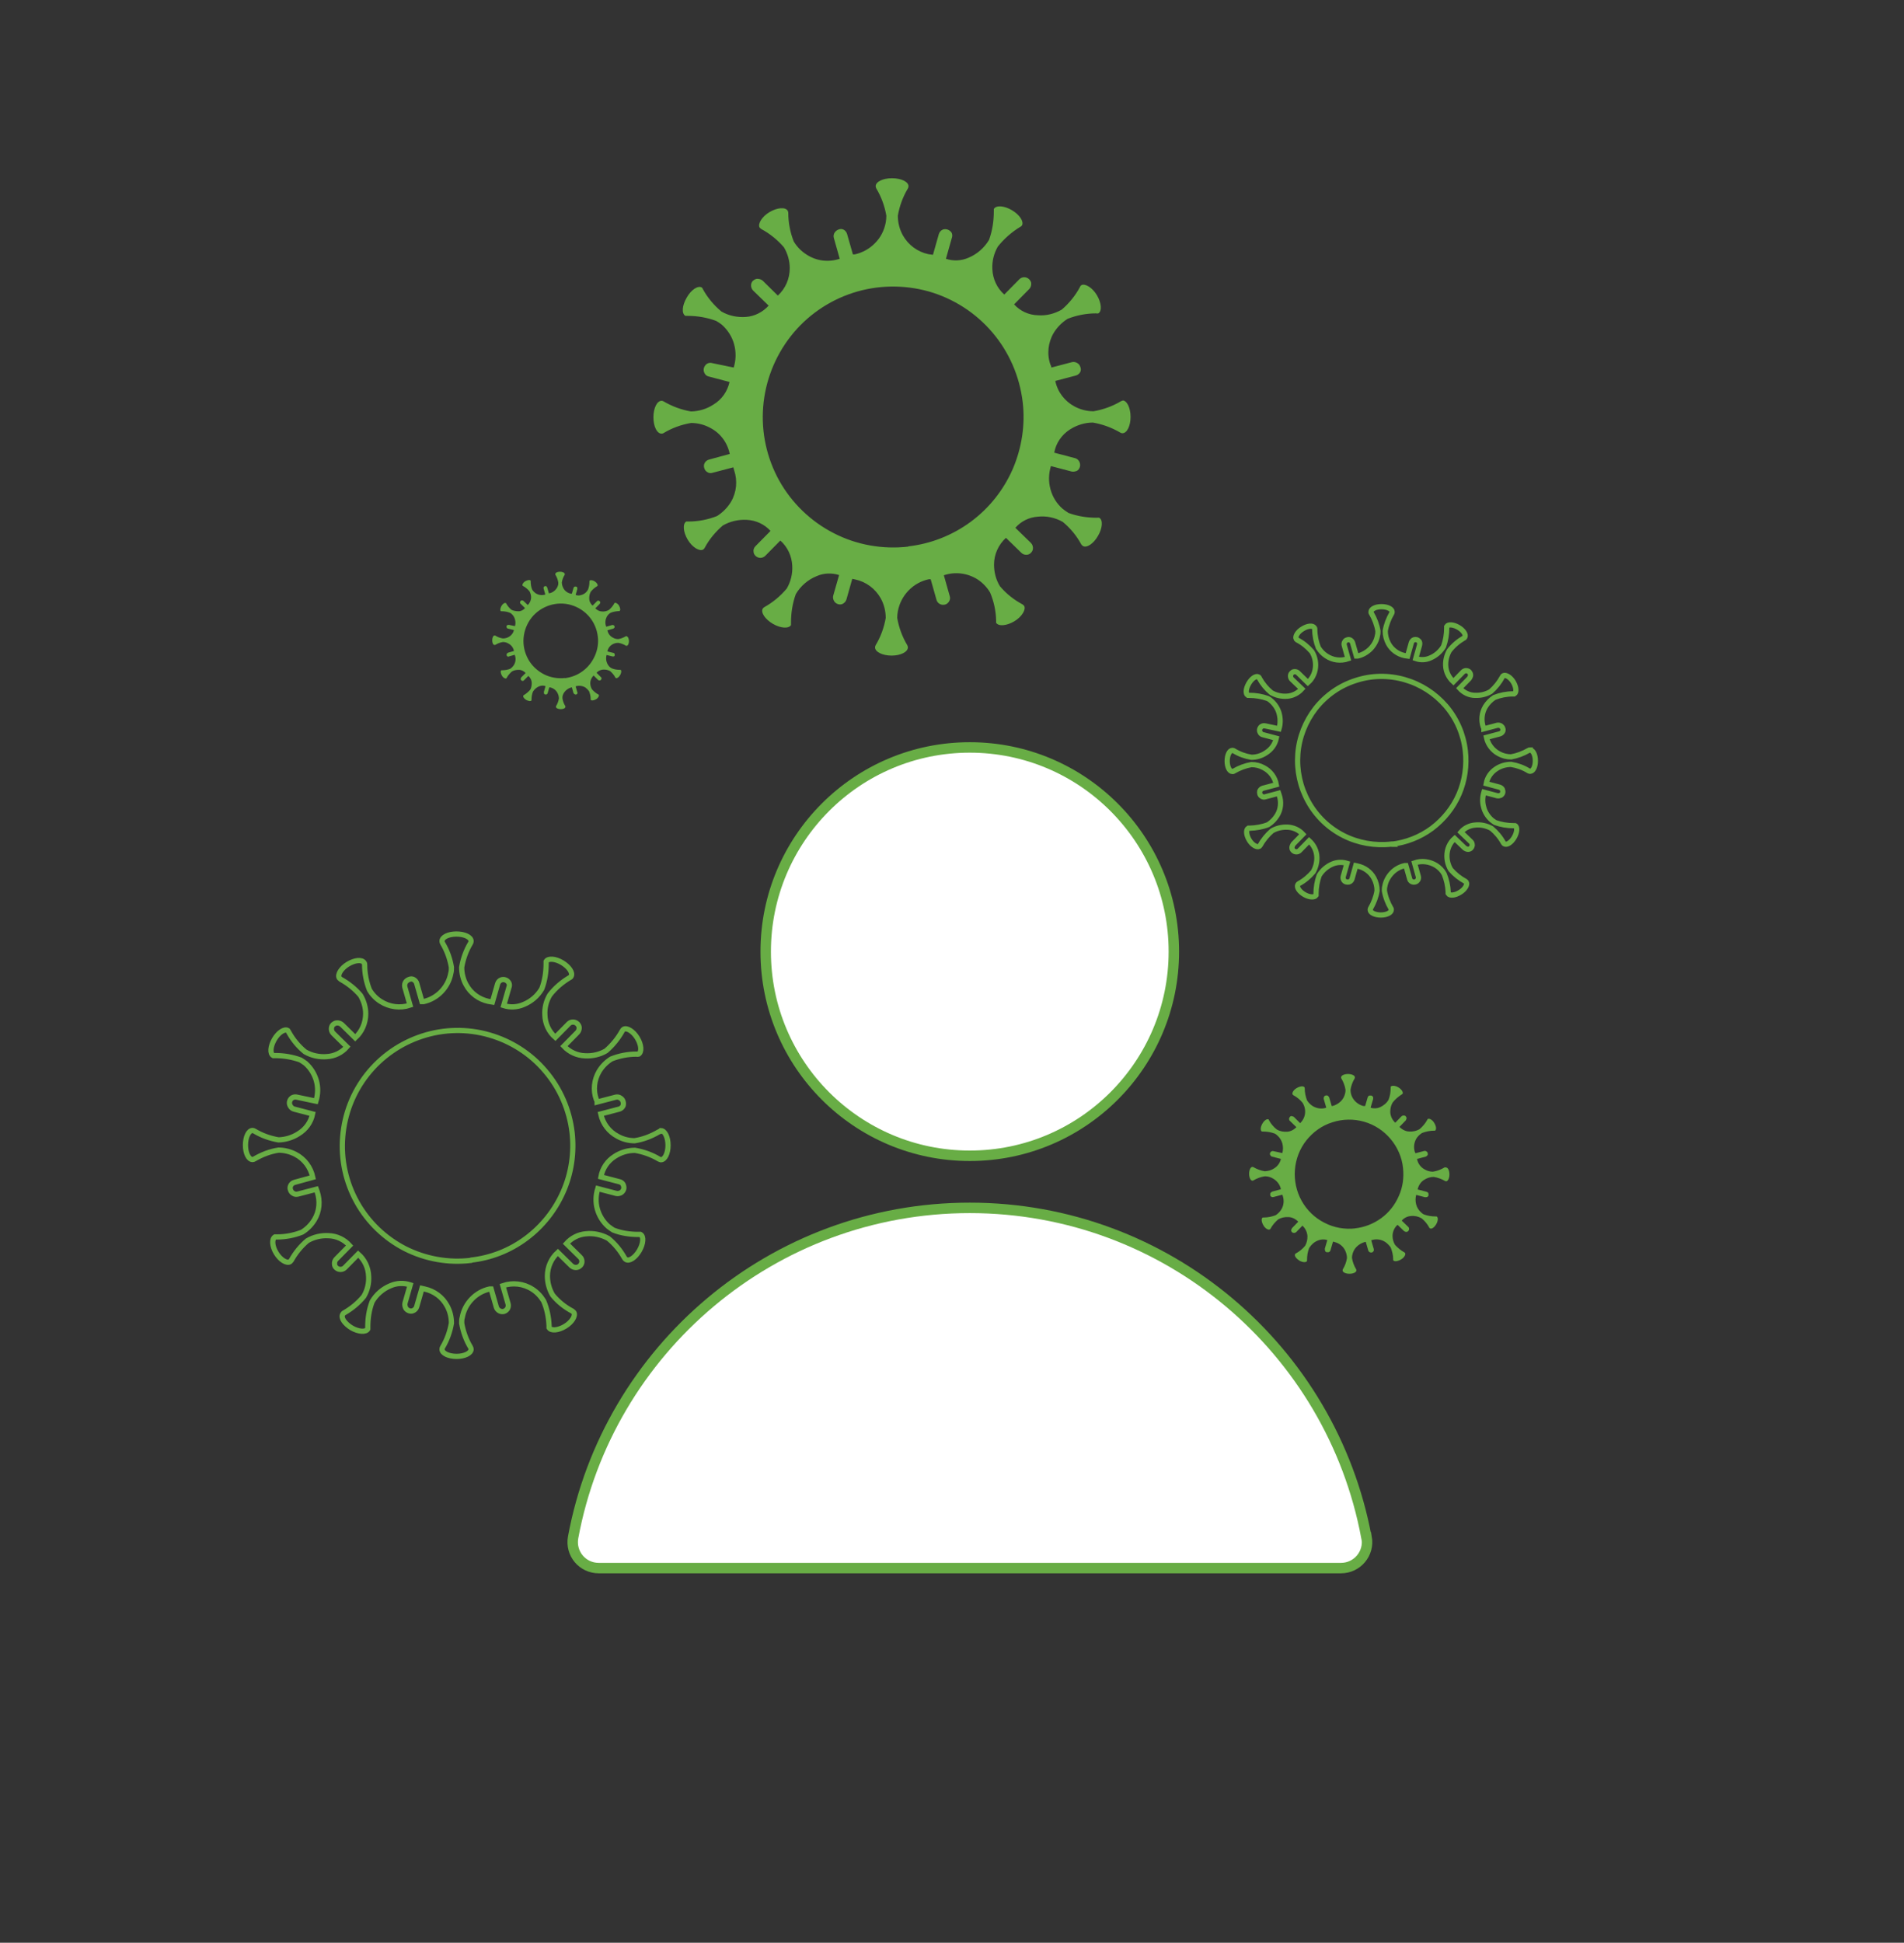
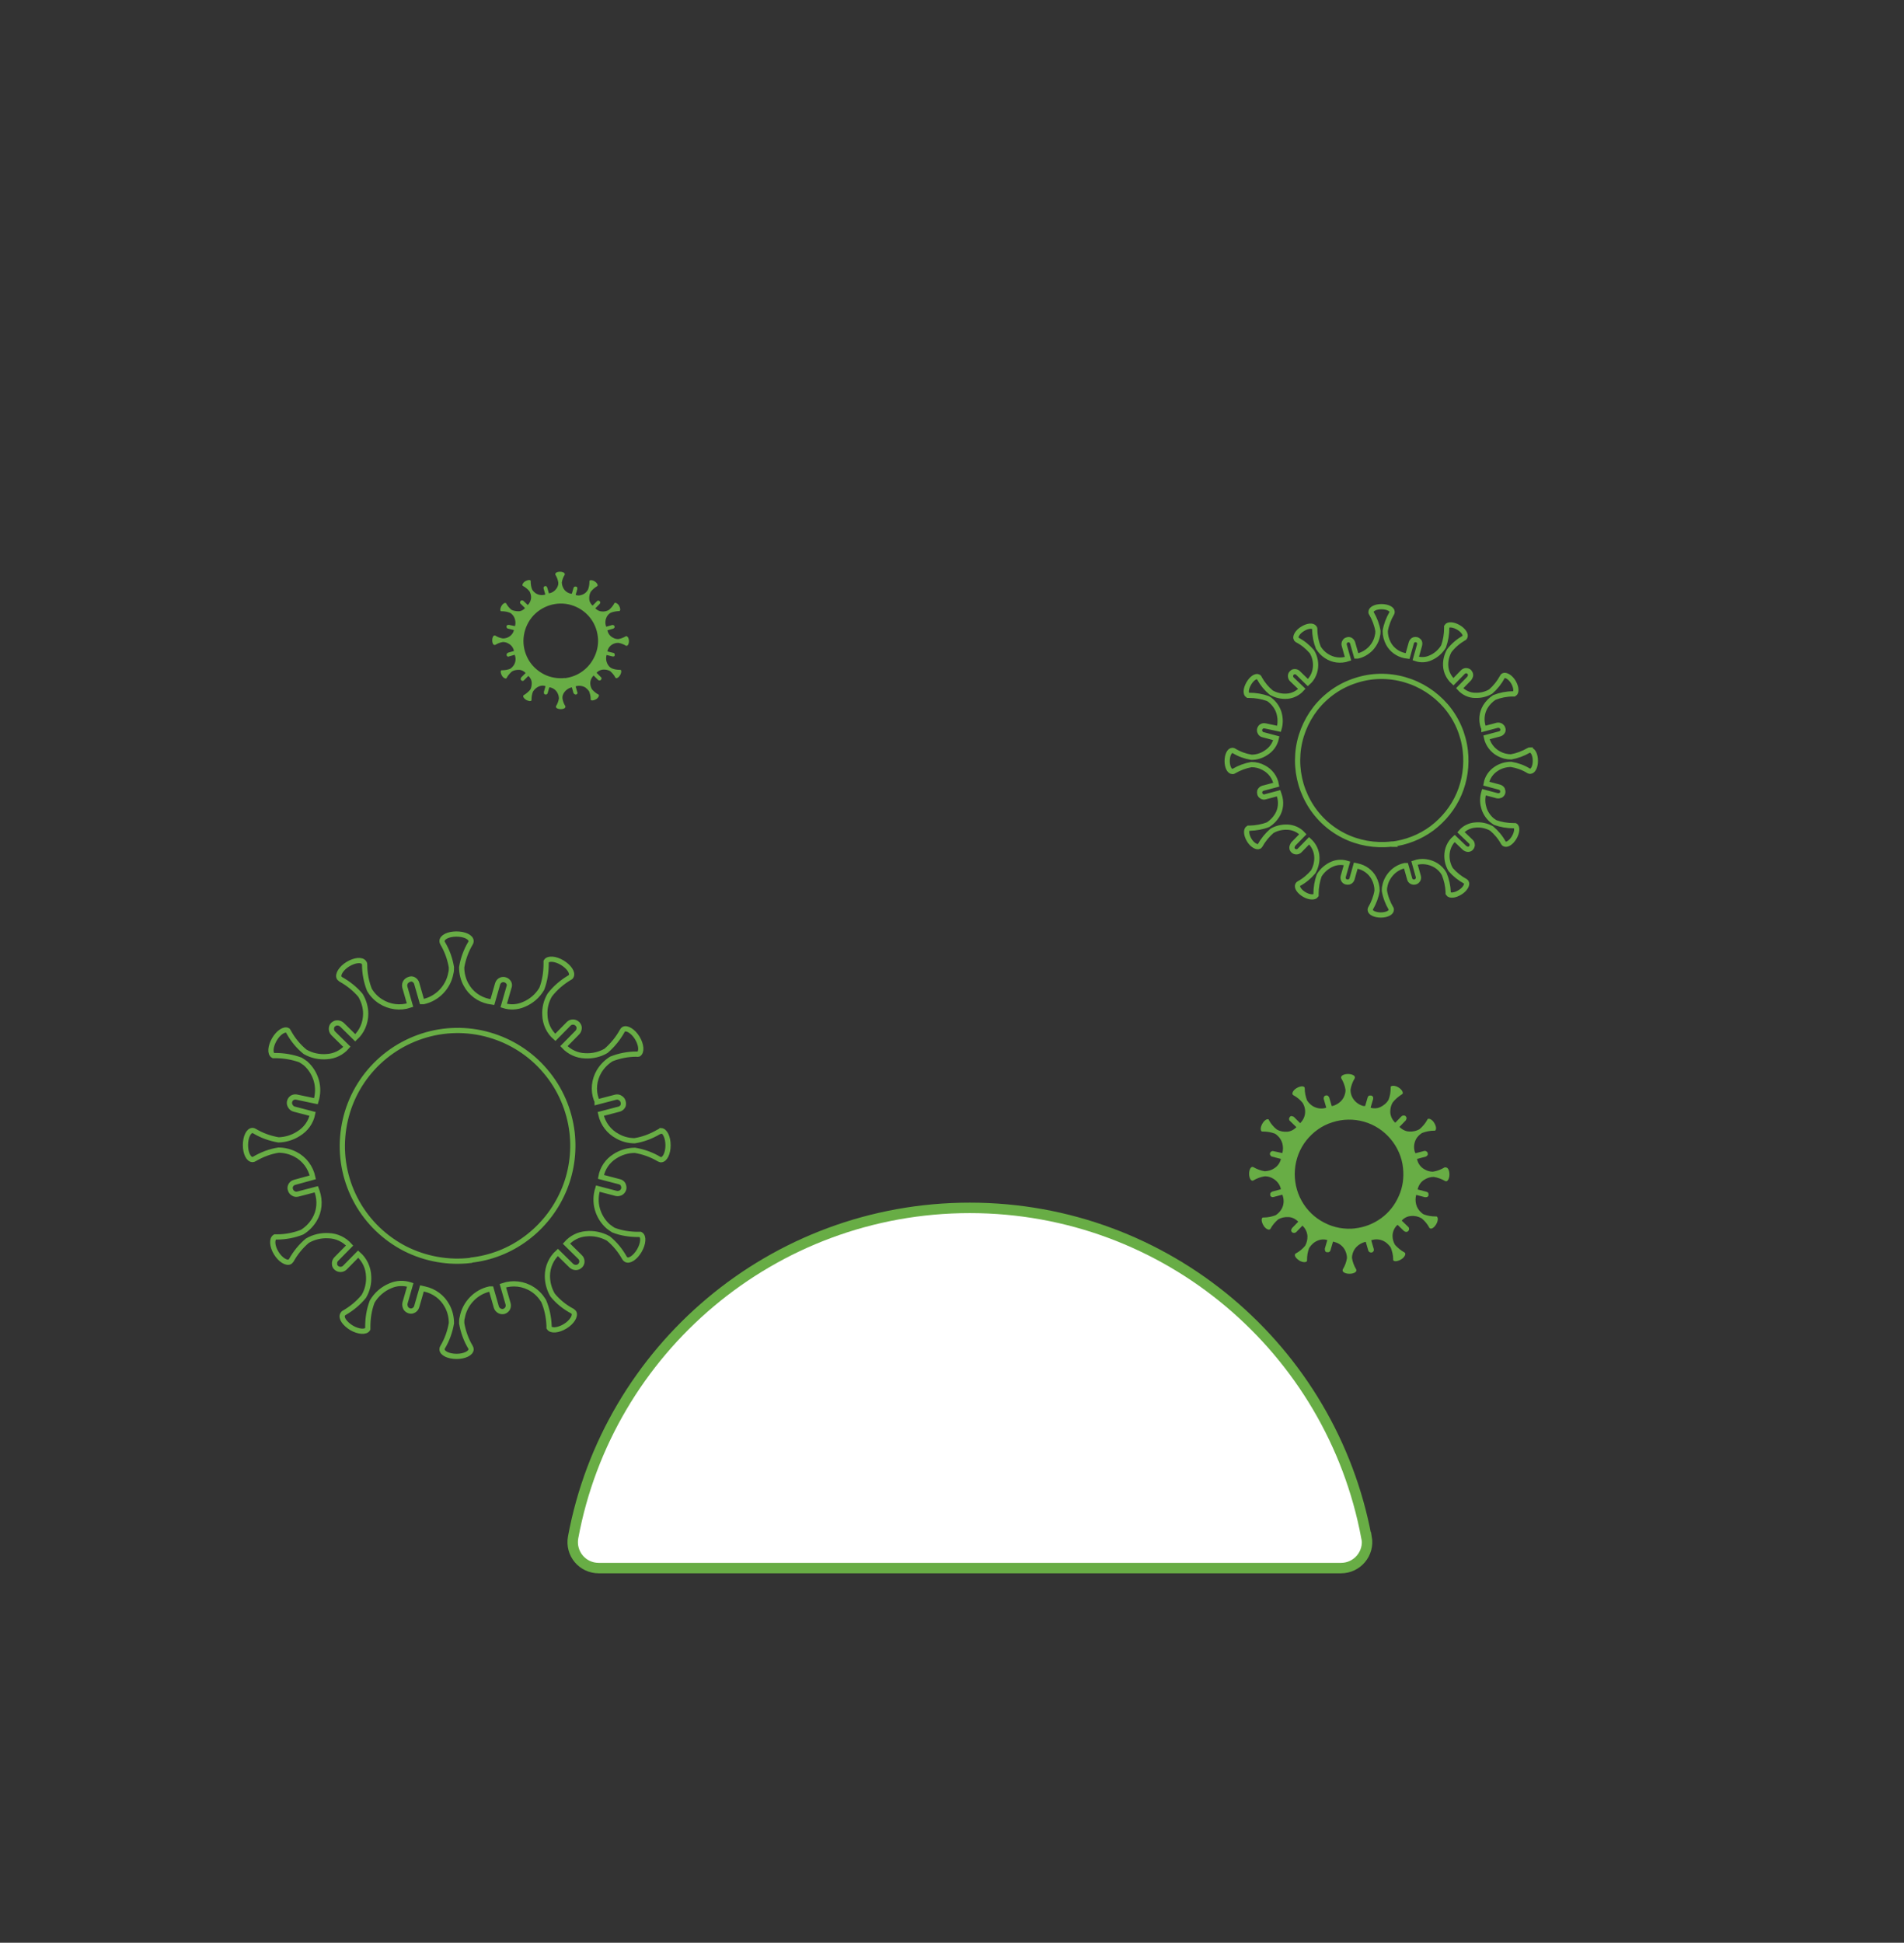
<svg xmlns="http://www.w3.org/2000/svg" id="Capa_1" data-name="Capa 1" viewBox="0 0 91.06 92.87">
  <rect x="0" y="0" width="91.06" height="92.87" fill="#333333" stroke="none" />
  <defs>
    <style> .cls-1 { fill: none; stroke-width: .25px; } .cls-1, .cls-2 { stroke: #68ad45; stroke-miterlimit: 10; } .cls-2 { fill: #fff; stroke-width: .5px; } .cls-3 { fill: #68ad45; } </style>
  </defs>
-   <path class="cls-2" d="M36.62,45.49c0-5.39,4.37-9.76,9.76-9.76s9.76,4.37,9.76,9.76-4.37,9.76-9.76,9.76c-5.39,0-9.76-4.37-9.76-9.76Z" />
  <path class="cls-2" d="M65.35,73.49c-1.67-8.96-9.53-15.75-18.97-15.75s-17.31,6.79-18.97,15.75c-.14.77.44,1.47,1.23,1.47h35.49c.78,0,1.37-.7,1.23-1.47Z" />
-   <path class="cls-3" d="M53.71,19.15s-.07.01-.1.03c-.4.24-.85.4-1.31.48-.32,0-.63-.08-.91-.23-.47-.25-.81-.69-.92-1.22l.99-.26c.09-.03.17-.09.21-.18.03-.07.03-.15,0-.22-.02-.08-.07-.15-.14-.19-.08-.05-.17-.07-.26-.05l-.99.26s0-.09-.04-.13c-.18-.5-.12-1.06.15-1.52.17-.28.4-.51.67-.68.43-.17.9-.26,1.36-.26.04.01.07.01.11,0,.18-.11.15-.5-.07-.87-.22-.37-.57-.57-.74-.48-.03.02-.06.05-.07.09-.22.41-.52.78-.87,1.08-.35.2-.74.3-1.14.27-.44-.01-.85-.2-1.14-.52l.72-.73h0c.07-.07.1-.16.1-.26,0-.08-.04-.15-.1-.21-.13-.13-.34-.13-.47,0l-.72.73c-.35-.31-.55-.75-.57-1.21-.02-.38.07-.75.26-1.08.3-.38.67-.7,1.08-.95.03-.01.06-.04.08-.07.09-.18-.11-.5-.48-.72s-.76-.25-.87-.06c0,.04,0,.07,0,.11,0,.47-.07.93-.23,1.37-.23.38-.57.68-.98.85-.34.15-.73.17-1.08.05l.28-.99h0c.03-.08.03-.16,0-.24-.04-.08-.12-.14-.21-.17-.07-.02-.14-.02-.21,0-.1.04-.17.12-.2.22l-.28.99-.22-.03c-.52-.11-.96-.44-1.22-.9-.16-.29-.24-.61-.24-.94.08-.46.24-.9.48-1.3.02-.03.03-.07.03-.11,0-.21-.35-.38-.79-.38s-.78.17-.78.38c0,.04.01.07.03.11.24.4.4.84.48,1.3,0,.11-.01.22-.03.33-.07.37-.24.71-.51.98-.26.27-.6.46-.97.54h-.09l-.28-.98h0c-.03-.09-.09-.17-.18-.21-.07-.03-.15-.03-.22,0-.07.02-.13.07-.18.13-.06.08-.08.18-.05.28l.28.99h0c-.54.18-1.12.11-1.6-.21-.25-.16-.45-.37-.6-.62-.17-.43-.26-.9-.26-1.36,0-.04-.01-.08-.03-.11-.11-.18-.5-.15-.87.07-.37.22-.57.57-.47.74h0s.05.05.08.07c.41.22.78.52,1.08.87.18.3.28.65.28,1,0,.5-.2.97-.57,1.31l-.72-.71c-.08-.07-.19-.1-.29-.09-.07.01-.13.05-.18.09-.06.06-.09.14-.09.22,0,.09.03.18.1.25l.74.72h0c-.28.31-.67.51-1.08.54-.41.03-.82-.05-1.18-.26-.36-.3-.66-.66-.88-1.06-.01-.03-.03-.06-.06-.09-.18-.1-.51.11-.72.49-.22.38-.25.76-.06.87.04,0,.07,0,.11,0,.47,0,.93.08,1.36.24.09.05.18.11.27.18.28.25.49.57.59.94s.09.75-.02,1.11l-1.02-.21c-.13-.04-.27,0-.35.12-.08.11-.09.25-.02.37.04.08.11.13.2.15l.99.26h0c-.1.45-.37.84-.77,1.08-.32.21-.69.32-1.07.33-.46-.08-.9-.24-1.31-.48-.03-.02-.07-.03-.1-.03-.22,0-.39.35-.39.79s.17.78.39.78c.04,0,.07-.01.1-.03.4-.24.84-.4,1.31-.48.32,0,.63.08.91.23.49.25.83.71.94,1.25l-.99.27c-.11.03-.19.1-.23.21-.02.06-.02.13,0,.19.02.09.08.16.15.2.07.05.16.06.25.03l.99-.26s.03.09.04.14h0c.17.5.12,1.05-.15,1.51-.17.28-.4.51-.67.68-.43.17-.9.26-1.36.26-.04,0-.07,0-.11,0-.18.11-.15.5.07.87.22.37.57.57.74.47h0s.06-.05.07-.08c.22-.41.52-.77.87-1.07.35-.2.74-.29,1.14-.27.44.02.85.21,1.14.53l-.72.73h0c-.07.07-.11.17-.09.27,0,.07.04.14.09.19.13.13.34.13.47,0l.72-.73h0c.35.31.55.75.57,1.21.02.38-.07.75-.26,1.08-.3.36-.66.66-1.07.89-.03.02-.06.04-.08.07-.11.19.11.51.48.73.38.22.76.24.87.06,0-.04,0-.07,0-.11,0-.47.07-.93.23-1.37.23-.39.58-.69,1-.86.34-.15.72-.16,1.07-.05l-.28.98c-.03.1,0,.2.05.28.04.06.11.11.18.13.06.02.13.02.19,0,.1-.04.18-.12.21-.22l.28-.99.14.03h0c.52.11.96.44,1.22.9.16.29.24.61.24.94-.08.46-.24.9-.48,1.3-.02.03-.03.07-.03.11,0,.21.35.39.79.39s.78-.18.78-.39c0-.04-.01-.07-.03-.11-.24-.4-.4-.84-.48-1.3,0-.11.01-.21.03-.32.07-.37.24-.71.51-.99s.6-.46.97-.54h.09l.28.99h0c.05.17.23.27.41.22.08-.02.15-.08.19-.15.05-.08.06-.17.03-.26l-.28-.99c.53-.18,1.12-.11,1.6.19.25.16.46.38.61.63.18.42.28.88.29,1.34,0,.04,0,.07,0,.11.11.18.5.15.87-.07.37-.22.57-.57.47-.74h0s-.05-.05-.08-.07c-.41-.22-.78-.51-1.08-.87-.19-.31-.28-.67-.28-1.03,0-.49.21-.95.57-1.28l.74.72c.06.06.15.09.23.09.09,0,.17-.03.23-.1.05-.05.08-.11.09-.18.01-.11-.02-.21-.1-.29l-.74-.72c.27-.31.65-.5,1.06-.53.42-.05.84.04,1.21.25.36.3.66.66.88,1.07.02.03.05.06.08.08.18.11.51-.11.72-.48.22-.37.25-.77.06-.87h0s-.07-.01-.11,0c-.47,0-.93-.07-1.36-.23-.09-.06-.18-.12-.27-.19-.29-.25-.49-.57-.59-.94-.1-.36-.09-.75.02-1.11l.99.26h0c.08.02.17,0,.25-.03.08-.04.13-.12.15-.21.02-.08,0-.18-.04-.25-.05-.08-.12-.13-.2-.15l-.99-.26c.08-.46.36-.86.75-1.11.33-.21.71-.33,1.1-.33.46.08.9.24,1.31.48.03.02.07.03.1.03.22,0,.39-.35.39-.78s-.17-.79-.39-.79h0ZM43.44,26.13c-1.23.14-2.47-.08-3.56-.64-1.1-.56-2.01-1.44-2.61-2.51-.6-1.08-.87-2.31-.77-3.54.1-1.23.56-2.4,1.32-3.37.76-.97,1.8-1.69,2.97-2.07,1.17-.38,2.43-.4,3.62-.07,1.19.34,2.25,1.02,3.05,1.96.8.94,1.3,2.09,1.45,3.32.13,1.09-.04,2.19-.47,3.2-.44,1.01-1.13,1.88-2.01,2.53-.88.65-1.92,1.06-3.01,1.18h.03Z" />
  <path class="cls-1" d="M31.59,54.08s-.06.01-.09.03c-.36.21-.75.36-1.15.42-.28,0-.56-.07-.81-.21-.42-.22-.71-.61-.81-1.07l.88-.23c.08-.02.15-.08.19-.16.02-.06.02-.13,0-.2-.02-.07-.06-.13-.13-.17-.07-.05-.15-.06-.23-.04l-.88.23s0-.08-.04-.12c-.16-.44-.11-.93.13-1.34.15-.25.35-.45.59-.6.38-.15.79-.23,1.2-.23.03.01.06.01.1,0,.16-.1.14-.44-.06-.77-.2-.33-.5-.5-.65-.42-.03.02-.05.04-.07.08-.2.36-.46.68-.77.95-.3.18-.66.26-1.01.24-.38-.01-.75-.18-1.01-.46l.64-.65h0c.06-.06.09-.14.09-.23,0-.07-.04-.14-.09-.19-.12-.11-.3-.11-.41,0l-.64.65c-.31-.27-.49-.66-.5-1.07-.02-.33.06-.66.23-.95.26-.34.59-.62.96-.84.03-.01.06-.04.07-.07.08-.16-.1-.44-.43-.64s-.68-.22-.77-.06c0,.03,0,.06,0,.1,0,.41-.06.82-.21,1.21-.2.34-.5.6-.87.75-.3.13-.64.15-.95.05l.25-.87h0c.03-.07.03-.14,0-.21-.04-.07-.1-.13-.18-.15-.06-.02-.12-.02-.18,0-.09.03-.15.1-.18.19l-.25.87-.19-.03c-.46-.1-.85-.39-1.07-.8-.14-.25-.21-.54-.21-.83.07-.41.21-.8.42-1.15.02-.03.03-.06.03-.1,0-.19-.31-.34-.7-.34s-.69.15-.69.34c0,.03.01.07.03.1.21.35.35.74.42,1.15,0,.1,0,.19-.03.29-.06.33-.22.63-.45.87-.23.24-.53.41-.85.48h-.08l-.25-.87h0c-.02-.08-.08-.15-.16-.19-.06-.03-.13-.03-.2,0-.06.02-.12.06-.16.11-.05.07-.07.16-.05.25l.25.87h0c-.47.16-.99.09-1.41-.18-.22-.14-.4-.33-.53-.55-.15-.38-.23-.79-.23-1.2,0-.03,0-.07-.03-.1-.1-.16-.44-.13-.77.07-.33.2-.5.5-.42.65h0s.04.05.07.07c.36.2.69.46.95.77.16.27.25.57.25.88,0,.44-.18.86-.5,1.15l-.64-.63c-.07-.06-.16-.09-.26-.08-.06.01-.11.04-.16.08-.05.05-.08.12-.08.2,0,.08.03.16.09.22l.65.64h0c-.24.28-.59.45-.96.47-.36.03-.73-.05-1.04-.23-.32-.26-.58-.58-.78-.94-.01-.03-.03-.05-.05-.08-.16-.09-.45.1-.64.43-.19.33-.22.68-.05.77.03,0,.06,0,.1,0,.41,0,.82.07,1.2.21.08.05.16.1.24.16.25.22.43.51.52.83s.08.66-.02.98l-.9-.19c-.11-.03-.24,0-.31.1-.07.1-.08.22-.01.33.04.07.1.12.18.14l.88.23h0c-.08.4-.33.74-.68.95-.28.18-.61.28-.95.29-.41-.07-.8-.21-1.15-.42-.03-.02-.06-.03-.09-.03-.19,0-.34.31-.34.7s.15.69.34.69c.03,0,.06-.01.09-.03.36-.21.75-.36,1.15-.42.28,0,.56.07.81.2.43.22.73.63.83,1.1l-.87.24c-.09.02-.17.09-.2.18-.02.06-.02.12,0,.17.02.08.07.14.14.18.06.04.14.05.22.03l.88-.23s.03.08.04.12h0c.15.44.11.93-.13,1.33-.15.25-.35.45-.59.6-.38.15-.79.23-1.2.23-.03,0-.06,0-.1,0-.16.1-.14.44.06.77.2.33.5.5.65.42h0s.05-.04.07-.07c.2-.36.46-.68.77-.94.31-.18.66-.26,1.01-.24.39.01.75.18,1.01.47l-.64.65h0c-.06.06-.09.15-.08.24,0,.06.03.13.08.17.11.11.3.11.41,0l.64-.65h0c.31.27.49.66.5,1.07.02.33-.06.66-.23.95-.26.32-.58.58-.94.79-.03.01-.05.04-.07.07-.1.17.1.45.43.65.33.19.68.21.77.05,0-.03,0-.06,0-.1,0-.41.06-.82.21-1.21.2-.34.51-.61.88-.76.3-.13.63-.14.94-.04l-.25.87c-.02.08,0,.17.04.25.04.06.1.1.16.12.06.02.12.02.17,0,.09-.03.16-.1.19-.2l.25-.87.13.03h0c.46.1.85.39,1.07.8.14.25.21.54.21.83-.07.41-.21.8-.42,1.15-.02.03-.03.06-.03.1,0,.19.31.34.7.34s.69-.16.69-.34c0-.03-.01-.07-.03-.1-.21-.35-.35-.74-.42-1.15,0-.09,0-.19.03-.28.06-.33.22-.63.45-.87s.53-.41.85-.48h.08l.25.87h0c.05.15.21.24.36.2.07-.02.13-.07.17-.13.04-.07.05-.15.03-.23l-.25-.87c.47-.16.99-.1,1.41.17.22.14.4.33.54.56.16.37.24.77.26,1.18,0,.03,0,.06,0,.1.1.16.44.13.77-.07.33-.2.5-.5.42-.65h0s-.04-.05-.07-.07c-.36-.19-.69-.45-.95-.77-.16-.27-.25-.59-.25-.91,0-.43.18-.84.5-1.13l.65.64c.06.05.13.08.21.08.08,0,.15-.03.21-.09.04-.04.07-.1.08-.16.01-.09-.02-.19-.09-.25l-.65-.64c.24-.27.57-.44.93-.47.37-.04.74.04,1.07.22.32.26.58.58.78.94.02.03.04.05.07.07.16.1.45-.1.64-.43.19-.33.22-.68.05-.77h0s-.06,0-.1,0c-.41,0-.82-.06-1.2-.21-.08-.05-.16-.11-.24-.17-.25-.22-.43-.51-.52-.83-.09-.32-.08-.66.02-.98l.88.23h0c.08.02.15,0,.22-.03.07-.04.12-.11.14-.18.02-.07,0-.15-.03-.22-.04-.07-.1-.11-.18-.13l-.88-.23c.07-.4.31-.76.66-.98.29-.19.62-.29.97-.29.41.07.8.21,1.15.42.03.02.06.02.09.03.19,0,.34-.31.34-.69s-.15-.7-.34-.7h0ZM22.52,60.25c-1.08.13-2.18-.07-3.15-.56-.97-.5-1.77-1.27-2.3-2.22-.53-.95-.77-2.04-.68-3.13.09-1.09.49-2.12,1.17-2.98.68-.86,1.59-1.49,2.63-1.83,1.04-.34,2.15-.36,3.2-.06,1.05.3,1.99.9,2.69,1.73.71.83,1.15,1.85,1.28,2.93.11.96-.03,1.94-.42,2.83-.39.89-1,1.66-1.78,2.24-.78.58-1.7.94-2.66,1.04h.03Z" />
  <path class="cls-3" d="M29.97,30.41s-.02,0-.03,0c-.12.07-.24.12-.37.14-.09,0-.18-.02-.26-.07-.14-.07-.23-.2-.26-.35l.28-.08s.05-.03.06-.05c0-.02,0-.04,0-.06,0-.02-.02-.04-.04-.05-.02-.01-.05-.02-.08-.01l-.28.08s0-.03-.01-.04c-.05-.14-.03-.3.04-.44.05-.08.11-.15.19-.19.12-.05.26-.07.39-.08.01,0,.02,0,.03,0,.05-.03.04-.14-.02-.25-.06-.11-.16-.16-.21-.14,0,0-.02.01-.02.02-.06.12-.15.22-.25.31-.1.06-.21.09-.33.08-.12,0-.24-.06-.33-.15l.21-.21h0s.03-.05.03-.07c0-.02-.01-.04-.03-.06-.04-.04-.1-.04-.13,0l-.21.21c-.1-.09-.16-.21-.16-.35,0-.11.02-.21.07-.31.09-.11.19-.2.31-.27,0,0,.02-.01.02-.02.02-.05-.03-.14-.14-.21s-.22-.07-.25-.02c0,.01,0,.02,0,.03,0,.13-.02.27-.07.39-.06.11-.16.2-.28.24-.1.04-.21.05-.31.01l.08-.28h0s0-.05,0-.07c-.01-.02-.03-.04-.06-.05-.02,0-.04,0-.06,0-.03.01-.05.03-.06.06l-.08.28h-.06c-.15-.04-.28-.13-.35-.27-.04-.08-.07-.17-.07-.27.02-.13.07-.26.14-.37,0,0,0-.02,0-.03,0-.06-.1-.11-.23-.11s-.22.05-.22.11c0,.01,0,.02,0,.03.07.11.12.24.14.37,0,.03,0,.06,0,.09-.02.11-.07.2-.15.28-.08.08-.17.13-.28.15h-.02l-.08-.28h0s-.03-.05-.05-.06c-.02,0-.04,0-.06,0-.02,0-.04.02-.05.04-.02.02-.02.05-.01.08l.08.28h0c-.15.05-.32.03-.46-.06-.07-.05-.13-.11-.17-.18-.05-.12-.07-.26-.07-.39,0-.01,0-.02,0-.03-.03-.05-.14-.04-.25.02-.11.06-.16.16-.14.21h0s.01.02.02.02c.12.06.22.15.31.25.05.09.08.19.08.29,0,.14-.06.28-.16.37l-.21-.2s-.05-.03-.08-.02c-.02,0-.04.01-.05.03-.02.02-.03.04-.03.06,0,.03,0,.05.03.07l.21.21h0c-.08.09-.19.15-.31.15-.12,0-.24-.02-.34-.07-.1-.08-.19-.19-.25-.3,0,0,0-.02-.02-.02-.05-.03-.15.03-.21.14-.06.11-.07.22-.02.25.01,0,.02,0,.03,0,.13,0,.27.02.39.07.03.01.05.03.08.05.08.07.14.16.17.27s.03.21,0,.32l-.29-.06s-.08,0-.1.03c-.02.03-.03.07,0,.11.01.02.03.04.06.04l.28.07h0c-.03.13-.11.24-.22.31-.09.06-.2.09-.31.09-.13-.02-.26-.07-.37-.14,0,0-.02,0-.03,0-.06,0-.11.1-.11.23s.05.22.11.22c.01,0,.02,0,.03,0,.12-.07.24-.12.37-.14.09,0,.18.02.26.07.14.07.24.2.27.36l-.28.08s-.05.03-.07.06c0,.02,0,.04,0,.06,0,.02.02.05.04.06.02.01.05.02.07,0l.28-.08s0,.03.01.04h0c.05.14.03.3-.04.43-.05.08-.11.15-.19.2-.12.05-.26.07-.39.07-.01,0-.02,0-.03,0-.05.03-.04.14.02.25.06.11.16.16.21.14h0s.02-.01.02-.02c.06-.12.15-.22.25-.31.1-.06.21-.08.33-.08.13,0,.24.06.33.15l-.21.21h0s-.03.05-.03.08c0,.02.01.04.03.06.04.04.1.04.13,0l.21-.21h0c.1.09.16.21.16.35,0,.11-.02.22-.07.31-.09.1-.19.19-.31.26,0,0-.02.01-.02.02-.03.05.03.15.14.21.11.06.22.07.25.02,0-.01,0-.02,0-.03,0-.13.02-.27.07-.39.07-.11.17-.2.29-.25.1-.04.21-.05.31-.01l-.08.28s0,.06.01.08c.01.02.03.03.05.04.02,0,.04,0,.06,0,.03-.01.05-.03.06-.06l.08-.28h.04s0,0,0,0c.15.03.28.13.35.26.04.08.07.17.07.27-.02.13-.07.26-.14.37,0,0,0,.02,0,.03,0,.06.1.11.23.11s.22-.05.22-.11c0-.01,0-.02,0-.03-.07-.11-.12-.24-.14-.37,0-.03,0-.06,0-.09.02-.11.07-.2.15-.28s.17-.13.28-.16h.02l.08.28h0s.07.08.12.06c.02,0,.04-.02.06-.04.01-.02.02-.05,0-.07l-.08-.28c.15-.05.32-.03.46.05.07.05.13.11.18.18.05.12.08.25.08.38,0,.01,0,.02,0,.03.03.05.14.04.25-.02.11-.06.16-.16.14-.21h0s-.01-.02-.02-.02c-.12-.06-.22-.15-.31-.25-.05-.09-.08-.19-.08-.29,0-.14.06-.27.16-.37l.21.21s.04.03.07.03c.03,0,.05-.01.07-.03.01-.01.02-.03.03-.05,0-.03,0-.06-.03-.08l-.21-.21c.08-.09.19-.14.3-.15.12-.01.24.01.35.07.1.09.19.19.25.31,0,0,.01.02.02.02.05.03.15-.03.21-.14.06-.11.07-.22.02-.25h0s-.02,0-.03,0c-.13,0-.27-.02-.39-.07-.03-.02-.05-.03-.08-.05-.08-.07-.14-.16-.17-.27-.03-.1-.03-.22,0-.32l.28.07h0s.05,0,.07,0c.02-.01.04-.03.04-.06,0-.02,0-.05-.01-.07-.01-.02-.03-.04-.06-.04l-.28-.07c.02-.13.1-.25.21-.32.09-.06.2-.09.31-.09.13.02.26.07.37.14,0,0,.02,0,.03,0,.06,0,.11-.1.11-.22s-.05-.23-.11-.23h0ZM27.03,32.41c-.35.04-.71-.02-1.02-.18-.31-.16-.58-.41-.75-.72-.17-.31-.25-.66-.22-1.01.03-.35.16-.69.38-.97.22-.28.52-.48.85-.59.34-.11.7-.12,1.04-.02.34.1.64.29.87.56.23.27.37.6.41.95.04.31-.01.63-.14.92-.13.29-.32.54-.58.73-.25.19-.55.3-.86.34h0Z" />
  <path class="cls-1" d="M73.18,35.85s-.05,0-.07.02c-.26.15-.55.26-.84.31-.21,0-.41-.05-.59-.15-.3-.16-.52-.45-.59-.78l.64-.17c.06-.02.11-.06.14-.12.02-.05.02-.1,0-.14-.01-.05-.05-.09-.09-.12-.05-.03-.11-.04-.17-.03l-.64.17s0-.06-.03-.08c-.11-.32-.08-.68.1-.98.11-.18.26-.33.43-.44.28-.11.58-.17.88-.17.02,0,.05,0,.07,0,.12-.07.1-.32-.04-.56-.14-.24-.37-.37-.48-.31-.02.01-.04.03-.05.06-.14.26-.33.5-.56.7-.22.13-.48.19-.74.18-.28,0-.55-.13-.74-.34l.46-.47h0s.07-.1.06-.17c0-.05-.03-.1-.06-.14-.08-.08-.22-.08-.3,0l-.46.47c-.22-.2-.36-.48-.37-.78-.01-.24.05-.48.17-.7.19-.25.43-.45.7-.61.02,0,.04-.03.05-.05.06-.11-.07-.32-.31-.46s-.49-.16-.56-.04c0,.02,0,.05,0,.07,0,.3-.05.6-.15.88-.15.25-.37.44-.63.55-.22.1-.47.11-.7.03l.18-.64h0s.02-.1,0-.15c-.03-.05-.08-.09-.13-.11-.04-.01-.09-.01-.13,0-.06.02-.11.08-.13.14l-.18.64-.14-.02c-.33-.07-.62-.28-.78-.58-.1-.19-.15-.39-.15-.6.05-.3.16-.58.31-.84.01-.02.02-.04.02-.07,0-.14-.23-.25-.51-.25s-.5.11-.5.25c0,.02,0,.05.02.07.15.26.26.54.31.84,0,.07,0,.14-.02.21-.04.24-.16.46-.33.64-.17.17-.39.3-.62.35h-.06l-.18-.63h0c-.02-.06-.06-.11-.12-.14-.05-.02-.1-.02-.14,0-.05.01-.09.04-.11.08-.04.05-.05.12-.03.18l.18.64h0c-.35.12-.73.07-1.03-.13-.16-.1-.29-.24-.39-.4-.11-.28-.17-.58-.17-.88,0-.02,0-.05-.02-.07-.07-.12-.32-.1-.56.05-.24.14-.37.37-.31.48h0s.03.03.05.05c.27.14.5.33.7.56.12.19.18.42.18.64,0,.32-.13.63-.37.84l-.47-.46c-.05-.05-.12-.07-.19-.06-.04,0-.08.03-.11.06-.04.04-.06.09-.06.14,0,.06.02.12.06.16l.48.46h0c-.18.2-.43.33-.7.35-.27.02-.53-.04-.76-.17-.23-.19-.42-.42-.57-.69,0-.02-.02-.04-.04-.06-.12-.07-.33.07-.47.32-.14.24-.16.49-.04.56.02,0,.05,0,.07,0,.3,0,.6.05.88.15.06.03.12.07.17.12.18.16.32.37.38.61s.06.48-.01.72l-.66-.14c-.08-.02-.17,0-.23.08-.05.07-.06.16-.01.24.03.05.07.09.13.1l.64.17h0c-.06.29-.24.54-.5.7-.21.14-.45.21-.69.21-.3-.05-.58-.15-.84-.31-.02-.01-.04-.02-.07-.02-.14,0-.25.23-.25.51s.11.5.25.5c.02,0,.05,0,.07-.02.26-.15.55-.26.84-.31.21,0,.41.05.59.15.31.16.54.46.6.81l-.64.17c-.07.02-.12.07-.15.13-.01.04-.01.08,0,.13.01.06.05.1.1.13.05.03.1.04.16.02l.64-.17s.02.06.03.09h0c.11.32.08.68-.1.97-.11.18-.26.33-.43.44-.28.11-.58.16-.88.17-.02,0-.05,0-.07,0-.12.07-.1.32.04.56.14.24.37.37.48.31h0s.04-.03.05-.05c.14-.26.34-.5.56-.69.22-.13.48-.19.74-.18.28.01.55.13.74.34l-.46.47h0s-.07.11-.06.18c0,.05.02.09.06.13.08.08.22.08.3,0l.46-.47h0c.22.2.36.48.37.78.01.24-.05.48-.17.7-.19.23-.43.43-.69.57-.02.01-.04.03-.05.05-.07.12.07.33.31.47.24.14.49.15.56.04,0-.02,0-.05,0-.07,0-.3.05-.6.15-.88.15-.25.38-.44.64-.55.22-.09.46-.1.69-.03l-.18.63c-.02.06,0,.13.03.18.03.04.07.07.12.08.04.01.08.01.13,0,.07-.02.12-.08.14-.14l.18-.64.09.02h0c.33.07.62.28.78.58.1.19.15.39.15.6-.05.3-.16.58-.31.84-.01.02-.02.04-.02.07,0,.14.23.25.51.25s.5-.11.5-.25c0-.02,0-.05-.02-.07-.15-.26-.26-.54-.31-.84,0-.07,0-.14.02-.21.04-.24.16-.46.33-.64s.39-.3.62-.35h.06l.18.64h0c.03.11.15.17.26.14.05-.01.1-.05.13-.1.03-.05.04-.11.02-.17l-.18-.64c.34-.12.72-.07,1.03.12.16.1.3.24.39.41.11.27.18.57.19.86,0,.02,0,.05,0,.07.07.12.32.1.56-.05.24-.14.37-.37.31-.48h0s-.03-.03-.05-.05c-.26-.14-.5-.33-.7-.56-.12-.2-.18-.43-.18-.66,0-.31.13-.62.37-.83l.48.46s.09.06.15.06c.06,0,.11-.02.15-.06.03-.03.05-.07.06-.12,0-.07-.01-.14-.06-.18l-.48-.46c.17-.2.42-.32.68-.34.27-.03.54.03.78.16.23.19.43.43.57.69.01.02.03.04.05.05.12.07.33-.07.47-.31.14-.24.16-.5.04-.56h0s-.05,0-.07,0c-.3,0-.6-.05-.88-.15-.06-.04-.12-.08-.17-.12-.18-.16-.32-.37-.38-.61-.07-.24-.06-.48.01-.72l.64.17h0c.05.01.11,0,.16-.02.05-.03.09-.08.1-.13.01-.05,0-.11-.02-.16-.03-.05-.08-.08-.13-.1l-.64-.17c.05-.29.23-.55.48-.71.21-.14.46-.21.71-.21.3.05.58.15.84.31.02.01.04.02.07.02.14,0,.25-.22.25-.5s-.11-.51-.25-.51h0ZM66.55,40.35c-.79.09-1.59-.05-2.3-.41-.71-.36-1.3-.93-1.68-1.62-.39-.7-.56-1.49-.5-2.28.06-.79.36-1.55.85-2.18.49-.62,1.16-1.09,1.92-1.33.76-.25,1.57-.26,2.34-.04.77.22,1.45.66,1.97,1.26.52.61.84,1.35.93,2.14.08.7-.02,1.42-.3,2.07-.28.65-.73,1.21-1.3,1.64-.57.42-1.24.68-1.94.76h.02Z" />
  <path class="cls-3" d="M69.12,55.8s-.03,0-.04.01c-.17.1-.35.17-.55.2-.13,0-.26-.03-.38-.1-.2-.1-.34-.29-.38-.51l.42-.11s.07-.04.09-.08c.01-.03.01-.06,0-.09,0-.03-.03-.06-.06-.08-.03-.02-.07-.03-.11-.02l-.42.11s0-.04-.02-.05c-.07-.21-.05-.44.06-.64.07-.12.17-.21.28-.28.18-.07.38-.11.57-.11.01,0,.03,0,.05,0,.08-.05.06-.21-.03-.36-.09-.16-.24-.24-.31-.2-.01,0-.02.02-.03.04-.09.17-.22.32-.37.45-.14.08-.31.12-.48.11-.18,0-.35-.09-.48-.22l.3-.31h0s.04-.07.04-.11c0-.03-.02-.06-.04-.09-.05-.05-.14-.05-.2,0l-.3.31c-.14-.13-.23-.31-.24-.51,0-.16.03-.31.11-.45.12-.16.28-.29.45-.4.01,0,.03-.02.03-.03.04-.07-.05-.21-.2-.3s-.32-.1-.37-.03c0,.02,0,.03,0,.05,0,.2-.03.39-.1.57-.09.16-.24.28-.41.36-.14.06-.3.07-.45.02l.12-.41h0s.01-.07,0-.1c-.02-.03-.05-.06-.09-.07-.03,0-.06,0-.09,0-.04.02-.07.05-.08.09l-.12.41h-.09c-.22-.06-.4-.2-.51-.39-.07-.12-.1-.25-.1-.39.03-.19.1-.38.2-.54,0-.01.01-.03.01-.05,0-.09-.15-.16-.33-.16s-.33.07-.33.16c0,.02,0,.03.01.05.1.17.17.35.2.54,0,.05,0,.09-.01.14-.03.16-.1.3-.21.41-.11.11-.25.19-.4.23h-.04l-.12-.41h0s-.04-.07-.08-.09c-.03-.01-.06-.01-.09,0-.03,0-.06.03-.07.05-.02.03-.03.08-.02.12l.12.41h0c-.22.08-.47.04-.67-.09-.1-.07-.19-.16-.25-.26-.07-.18-.11-.38-.11-.57,0-.02,0-.03-.01-.05-.05-.08-.21-.06-.37.03-.16.09-.24.24-.2.31h0s.02.02.03.03c.17.09.33.22.45.37.08.13.12.27.12.42,0,.21-.09.41-.24.55l-.3-.3s-.08-.04-.12-.04c-.03,0-.05.02-.07.04-.02.03-.04.06-.04.09,0,.04.01.08.04.1l.31.3h0c-.12.13-.28.21-.45.22-.17.01-.34-.02-.49-.11-.15-.12-.28-.27-.37-.44,0-.01-.01-.03-.02-.04-.08-.04-.21.05-.3.21-.09.16-.1.32-.02.37.01,0,.03,0,.05,0,.19,0,.39.03.57.1.04.02.08.05.11.08.12.1.21.24.25.39s.04.31,0,.46l-.42-.09c-.05-.02-.11,0-.15.05-.03.04-.04.11,0,.15.02.03.05.06.08.06l.42.11h0c-.04.19-.16.35-.32.45-.13.09-.29.13-.45.14-.19-.03-.38-.1-.55-.2-.01,0-.03-.01-.04-.01-.09,0-.16.15-.16.33s.07.33.16.33c.01,0,.03,0,.04-.01.17-.1.35-.17.55-.2.13,0,.26.03.38.1.2.11.35.3.39.52l-.41.11s-.08.04-.1.09c0,.03,0,.05,0,.08,0,.04.03.07.06.08.03.02.07.02.1.01l.42-.11s.01.04.02.06h0c.07.21.05.44-.06.63-.07.12-.17.22-.28.29-.18.07-.38.11-.57.11-.01,0-.03,0-.05,0-.08.05-.06.21.03.37.09.16.24.24.31.2h0s.02-.02.03-.03c.09-.17.22-.32.37-.45.14-.08.31-.12.48-.11.18,0,.35.09.48.22l-.3.31h0s-.04.07-.04.11c0,.03.02.06.04.08.05.05.14.05.2,0l.3-.31h0c.14.13.23.31.24.51,0,.16-.03.31-.11.45-.12.15-.28.28-.45.37-.01,0-.03.02-.03.03-.05.08.05.21.2.31.16.09.32.1.37.02,0-.02,0-.03,0-.05,0-.2.03-.39.1-.57.1-.16.24-.29.42-.36.14-.06.3-.07.45-.02l-.12.41s0,.08.02.12c.02.03.04.05.08.05.03,0,.05,0,.08,0,.04-.01.08-.05.09-.09l.12-.41h.06s0,.01,0,.01c.22.05.4.18.51.38.06.12.1.25.1.39-.03.19-.1.38-.2.54,0,.01-.01.03-.01.05,0,.09.15.16.33.16s.33-.07.33-.16c0-.02,0-.03-.01-.05-.1-.17-.17-.35-.2-.54,0-.04,0-.09.01-.13.03-.16.1-.3.21-.41s.25-.19.4-.23h.04l.12.41h0c.02.07.1.11.17.09.03,0,.06-.03.08-.06.02-.03.02-.07.01-.11l-.12-.41c.22-.08.47-.05.67.08.1.07.19.16.26.26.07.18.12.37.12.56,0,.01,0,.03,0,.05.05.08.21.06.37-.03.16-.09.24-.24.2-.31h0s-.02-.02-.03-.03c-.17-.09-.32-.22-.45-.36-.08-.13-.12-.28-.12-.43,0-.2.09-.4.24-.53l.31.3s.06.04.1.04c.04,0,.07-.01.1-.04.02-.02.03-.05.04-.08,0-.04,0-.09-.04-.12l-.31-.3c.11-.13.27-.21.44-.22.18-.02.35.02.51.11.15.12.28.28.37.45,0,.01.02.03.03.03.08.05.21-.05.3-.2.09-.16.1-.32.02-.37h0s-.03,0-.05,0c-.19,0-.39-.03-.57-.1-.04-.02-.08-.05-.11-.08-.12-.1-.21-.24-.25-.39-.04-.15-.04-.31,0-.46l.42.11h0s.07,0,.11-.01c.03-.02.06-.05.06-.09,0-.04,0-.07-.01-.1-.02-.03-.05-.05-.09-.06l-.42-.11c.04-.19.15-.36.31-.46.14-.09.3-.14.46-.14.19.03.38.1.55.2.01,0,.03.01.04.01.09,0,.16-.15.16-.33s-.07-.33-.16-.33h0ZM64.83,58.72c-.51.06-1.03-.03-1.49-.27-.46-.23-.84-.6-1.09-1.05-.25-.45-.36-.97-.32-1.48.04-.51.23-1.01.55-1.41.32-.4.75-.71,1.24-.86.49-.16,1.02-.17,1.51-.03.5.14.94.43,1.27.82.33.39.55.88.6,1.39.05.46-.01.92-.2,1.34-.18.42-.47.79-.84,1.06-.37.27-.8.44-1.26.49h.01Z" />
</svg>